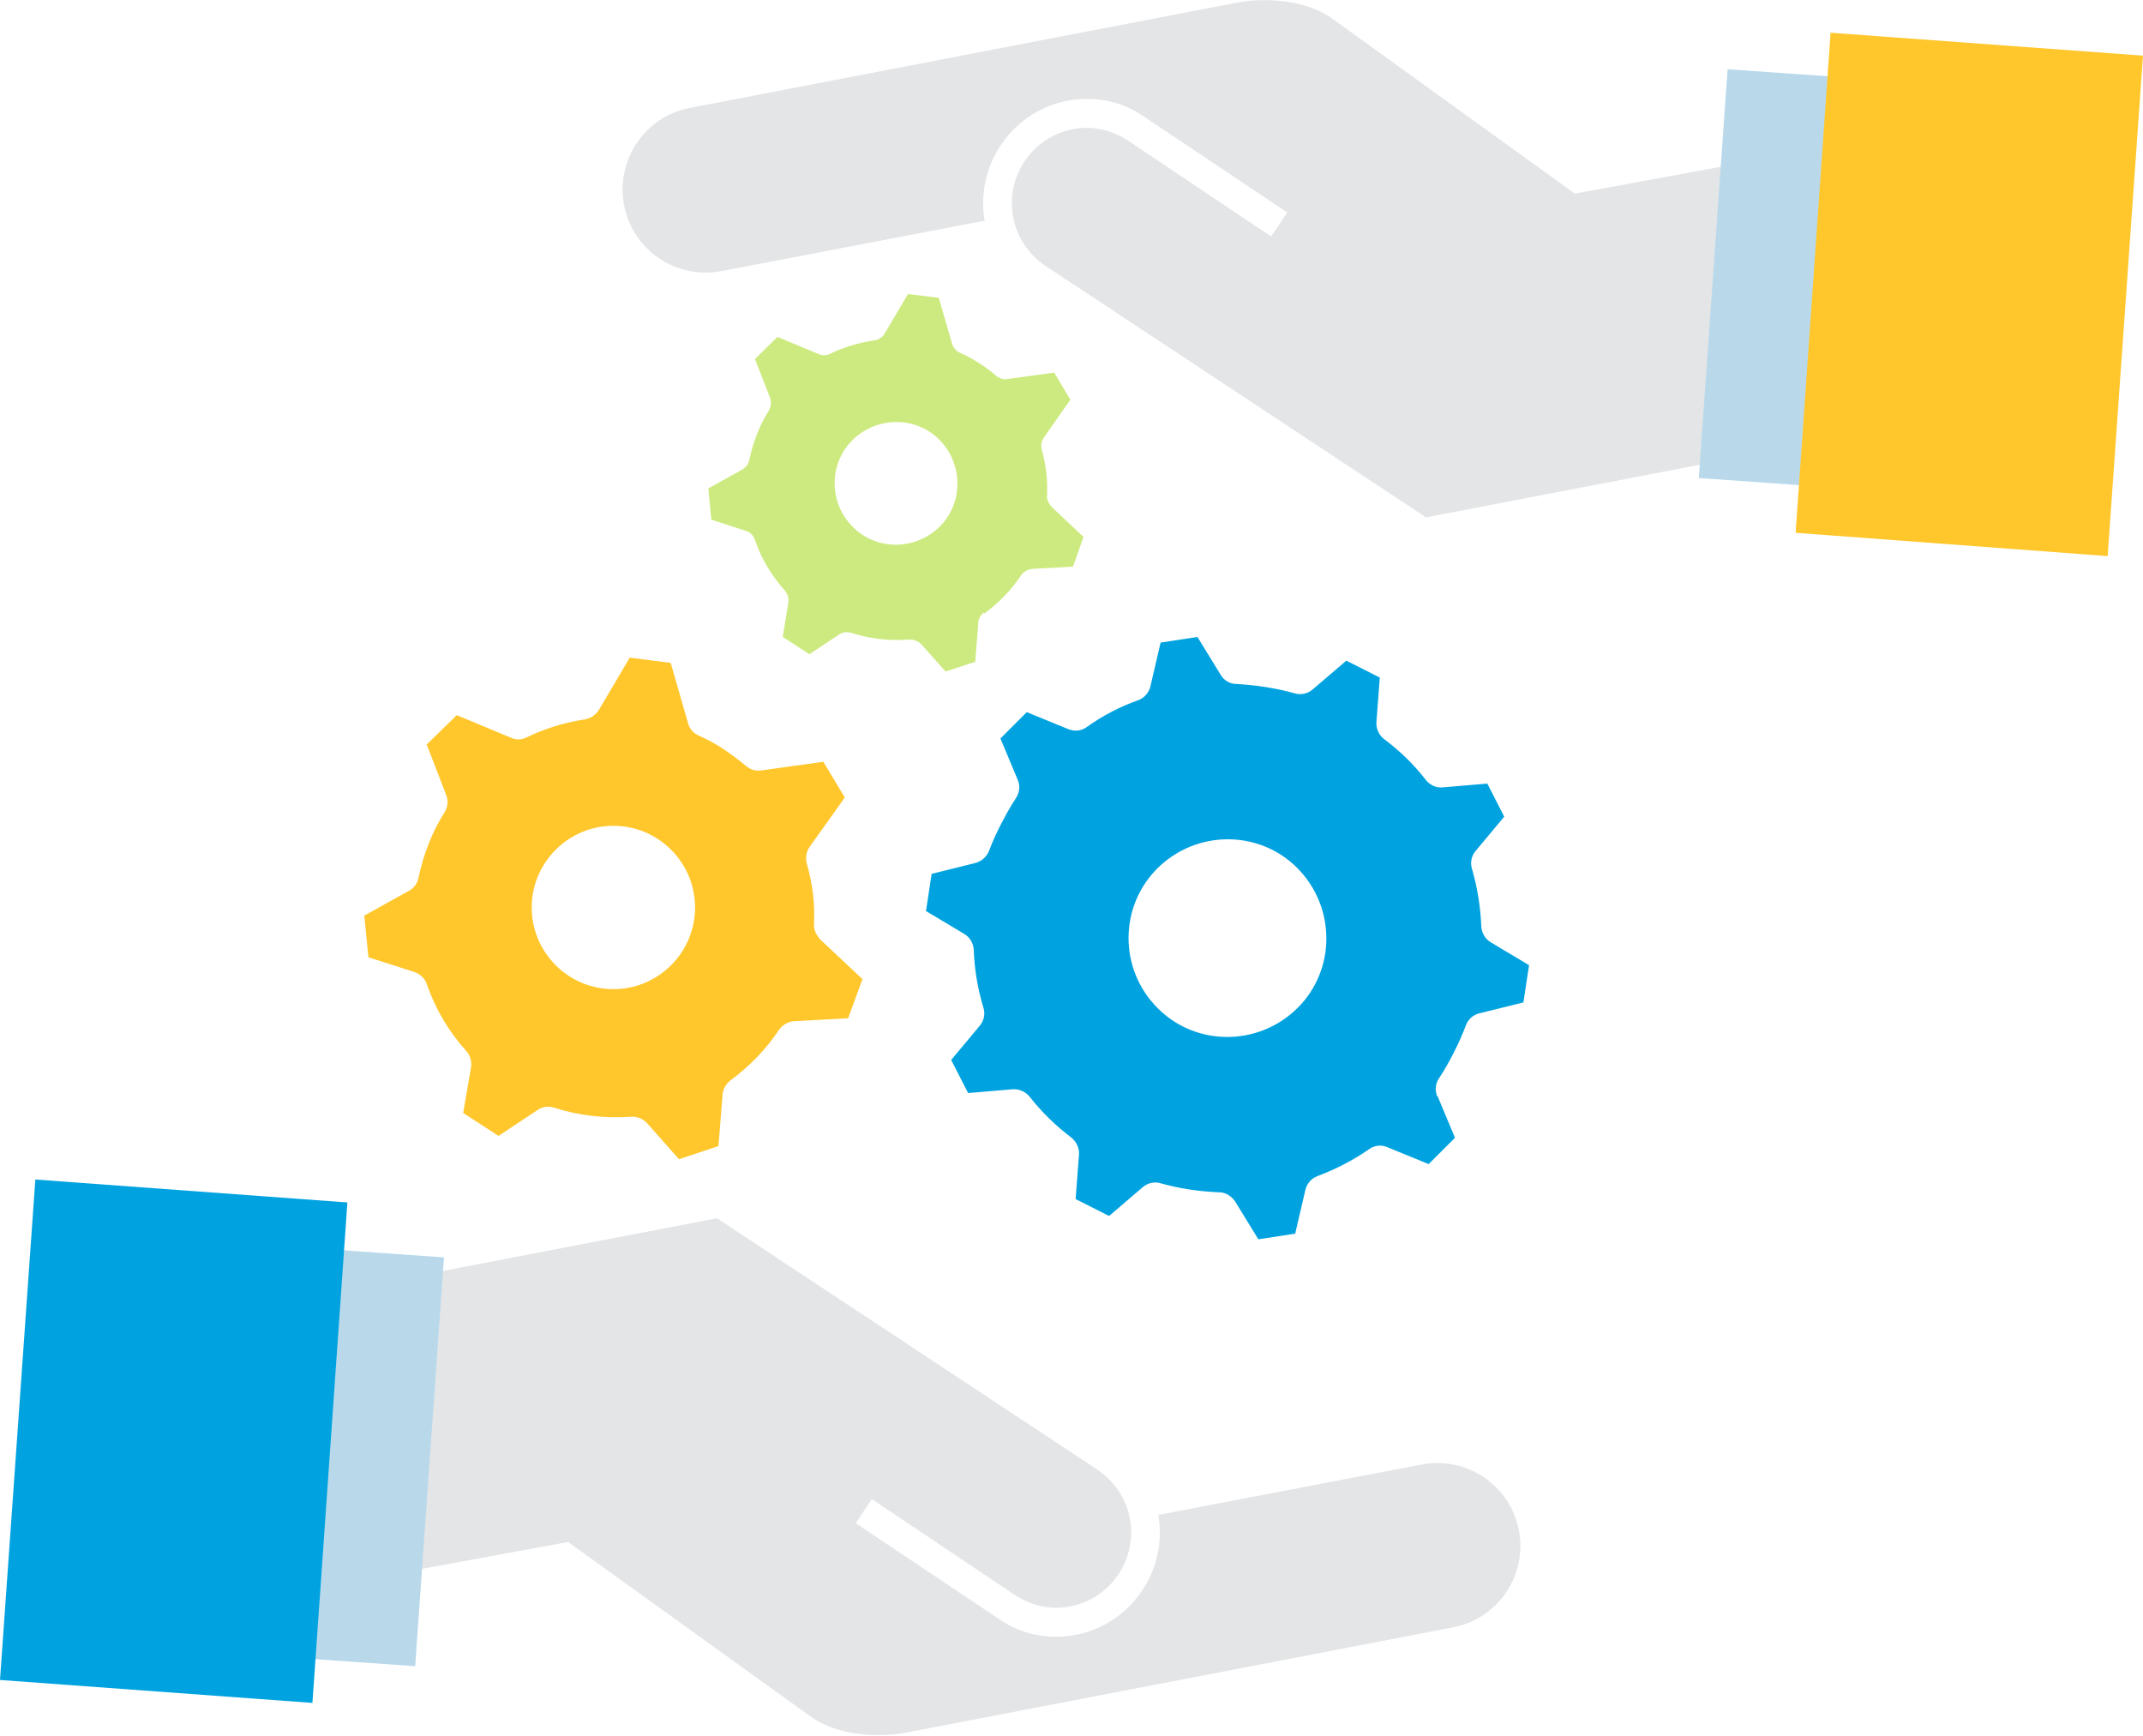
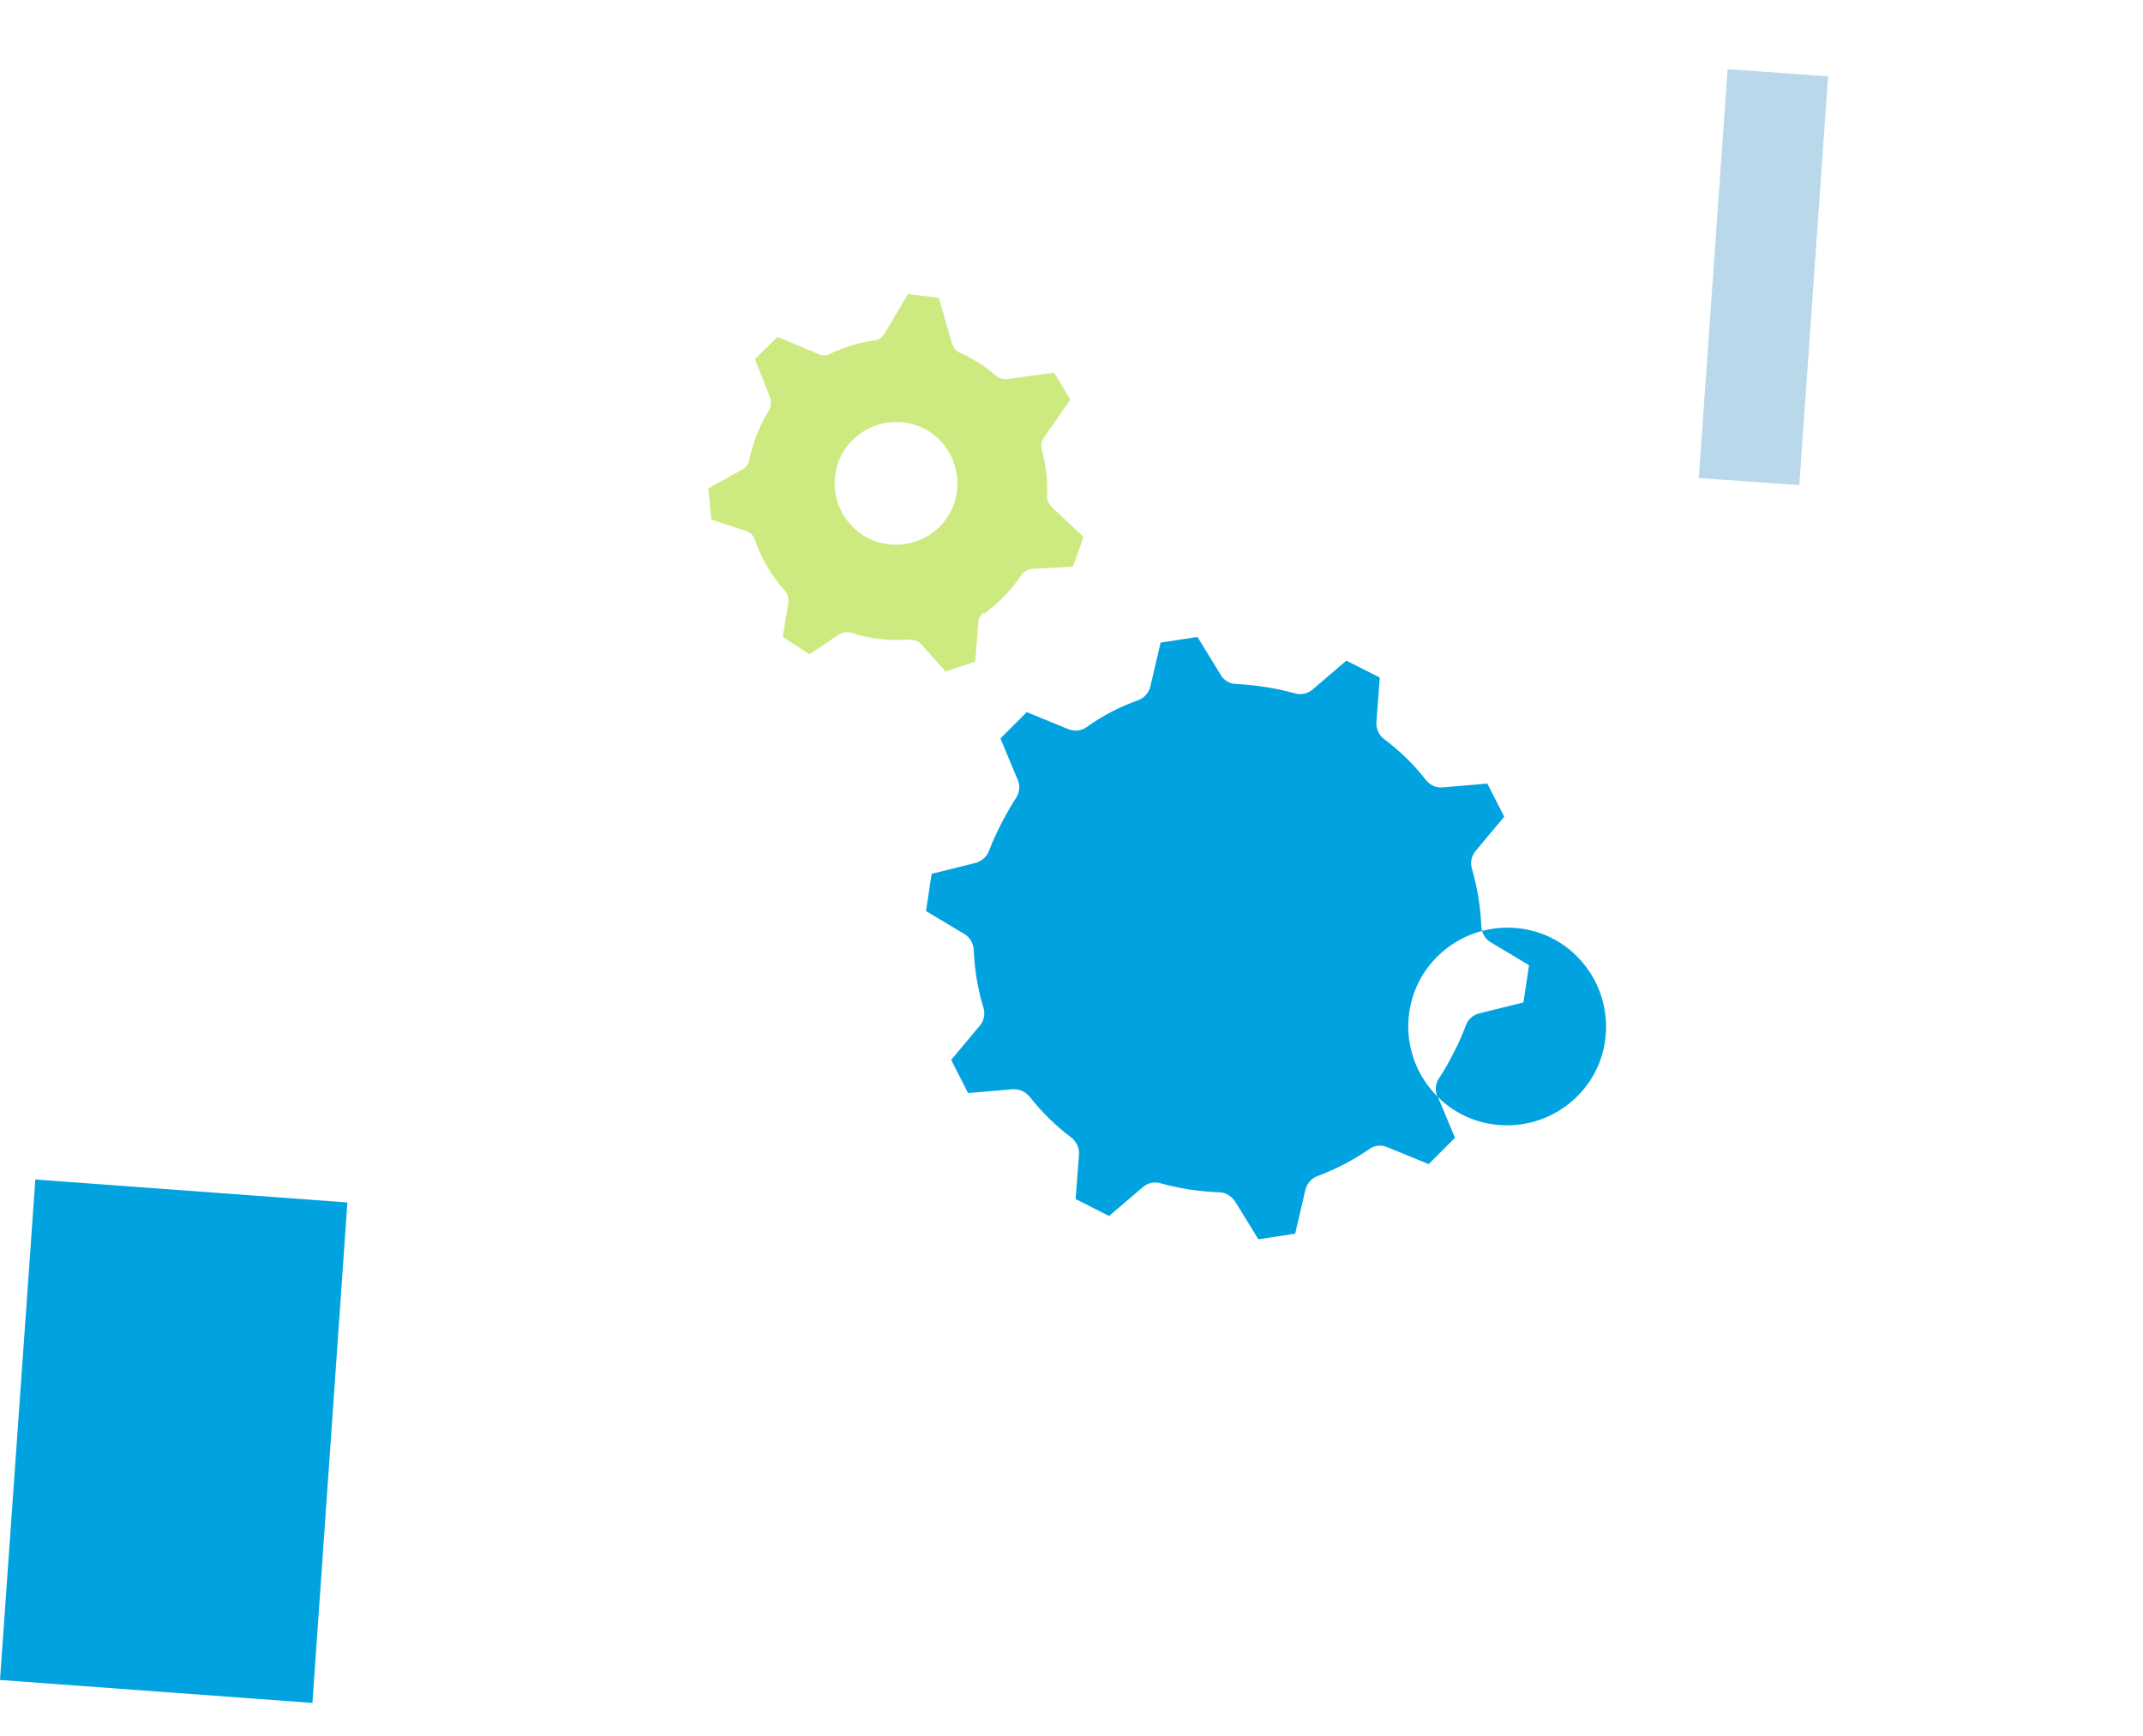
<svg xmlns="http://www.w3.org/2000/svg" id="Layer_2" data-name="Layer 2" viewBox="0 0 57 46.16">
  <defs>
    <style>
      .cls-1, .cls-2 {
        fill: #00a3e0;
      }

      .cls-1, .cls-2, .cls-3, .cls-4, .cls-5, .cls-6, .cls-7 {
        stroke-width: 0px;
      }

      .cls-2, .cls-4, .cls-6 {
        fill-rule: evenodd;
      }

      .cls-3, .cls-6 {
        fill: #ffc72c;
      }

      .cls-4 {
        fill: #cdea80;
      }

      .cls-5 {
        fill: #b9d9eb;
      }

      .cls-7 {
        fill: #e4e5e7;
      }
    </style>
  </defs>
  <g id="bkgd">
    <g>
      <g>
        <g>
-           <path class="cls-6" d="M19.42,28.74c.53-.39.95-.83,1.3-1.35.09-.13.24-.22.4-.23l1.44-.08.38-1.04-1.13-1.06c-.1-.13-.17-.25-.16-.4.03-.55-.04-1.09-.19-1.61-.04-.15-.02-.31.07-.44l.94-1.32-.57-.95-1.65.23c-.15.02-.29-.02-.41-.12-.19-.16-.39-.31-.6-.45-.21-.14-.44-.26-.66-.36-.14-.06-.24-.18-.28-.33l-.46-1.6-1.09-.14-.82,1.39c-.08.13-.21.22-.36.25-.59.09-1.11.26-1.56.48-.13.07-.29.07-.42.01l-1.44-.6-.8.78.52,1.35c.06.15.04.32-.05.46-.32.51-.55,1.08-.69,1.74-.03.15-.12.27-.25.34l-1.19.66.11,1.11,1.22.39c.08.03.15.07.21.13s.1.12.12.19c.23.66.58,1.26,1.05,1.78.11.12.15.28.13.43l-.21,1.22.94.61,1.04-.69c.13-.09.29-.11.44-.06.65.21,1.35.29,2.05.24.16-.01.32.06.42.17l.85.96,1.05-.35.11-1.37c.01-.15.09-.28.2-.37ZM14.78,25.67c-.85-.85-.85-2.22,0-3.07s2.22-.85,3.07,0,.85,2.22,0,3.07-2.22.85-3.07,0Z" />
-           <path class="cls-2" d="M38.23,29.16c-.07-.16-.05-.35.05-.49.14-.21.27-.44.39-.68.12-.23.23-.48.32-.72.06-.16.19-.28.36-.32l1.17-.29.15-.99-1.02-.61c-.15-.09-.24-.25-.25-.42-.02-.51-.1-1.02-.25-1.54-.05-.16-.01-.34.1-.47l.76-.91-.45-.88-1.18.1c-.17.02-.33-.05-.45-.19-.33-.43-.7-.78-1.11-1.09-.14-.1-.22-.28-.21-.45l.09-1.19-.89-.45-.9.77c-.13.11-.31.15-.47.1-.5-.14-1.03-.22-1.56-.25-.17,0-.33-.1-.41-.24l-.62-1.01-.98.15-.27,1.16c-.04.17-.16.31-.32.37-.48.17-.95.41-1.38.72-.14.1-.32.12-.49.05l-1.1-.45-.7.7.46,1.1c.07.16.05.34-.05.49-.14.21-.27.45-.39.68-.12.23-.23.47-.32.71-.06.16-.19.28-.36.33l-1.17.29-.15.99,1.02.61c.15.09.24.25.25.42.02.52.1,1.02.26,1.55.05.16.01.34-.1.47l-.76.91.45.88,1.18-.1c.17-.01.33.05.45.19.33.42.7.78,1.11,1.09.14.11.22.28.21.45l-.09,1.19.89.45.9-.77c.13-.11.31-.15.47-.1.5.14,1.03.22,1.56.24.17,0,.32.1.42.24l.62,1.01.98-.15.27-1.16c.04-.17.16-.31.32-.37.48-.18.95-.42,1.38-.72.14-.1.32-.12.48-.05l1.1.45.7-.7-.46-1.1ZM30.79,26.81c-1.03-1.03-1.03-2.7,0-3.72s2.7-1.03,3.72,0,1.03,2.7,0,3.72-2.7,1.03-3.72,0Z" />
+           <path class="cls-2" d="M38.23,29.16c-.07-.16-.05-.35.05-.49.14-.21.27-.44.39-.68.12-.23.23-.48.32-.72.06-.16.19-.28.36-.32l1.17-.29.15-.99-1.02-.61c-.15-.09-.24-.25-.25-.42-.02-.51-.1-1.02-.25-1.54-.05-.16-.01-.34.1-.47l.76-.91-.45-.88-1.18.1c-.17.02-.33-.05-.45-.19-.33-.43-.7-.78-1.11-1.09-.14-.1-.22-.28-.21-.45l.09-1.19-.89-.45-.9.77c-.13.11-.31.15-.47.1-.5-.14-1.03-.22-1.56-.25-.17,0-.33-.1-.41-.24l-.62-1.01-.98.15-.27,1.16c-.04.17-.16.31-.32.37-.48.17-.95.41-1.38.72-.14.1-.32.12-.49.05l-1.1-.45-.7.7.46,1.1c.07.16.05.34-.05.49-.14.21-.27.45-.39.68-.12.23-.23.47-.32.71-.06.16-.19.28-.36.33l-1.17.29-.15.99,1.02.61c.15.09.24.25.25.42.02.52.1,1.02.26,1.55.05.16.01.34-.1.47l-.76.91.45.88,1.18-.1c.17-.01.33.05.45.19.33.42.7.78,1.11,1.09.14.11.22.28.21.45l-.09,1.19.89.45.9-.77c.13-.11.31-.15.47-.1.5.14,1.03.22,1.56.24.17,0,.32.1.42.24l.62,1.01.98-.15.27-1.16c.04-.17.16-.31.32-.37.48-.18.95-.42,1.38-.72.14-.1.32-.12.48-.05l1.1.45.7-.7-.46-1.1Zc-1.03-1.03-1.03-2.7,0-3.72s2.7-1.03,3.72,0,1.03,2.7,0,3.72-2.7,1.03-3.72,0Z" />
        </g>
        <path class="cls-4" d="M26.18,16.32c.4-.3.72-.63.98-1.02.07-.1.18-.16.3-.17l1.08-.06.28-.79-.85-.8c-.08-.1-.13-.19-.12-.3.02-.41-.03-.82-.14-1.22-.03-.11-.01-.23.06-.33l.7-1-.43-.72-1.24.17c-.11.02-.22-.02-.31-.09-.14-.12-.29-.24-.46-.34-.16-.1-.33-.2-.5-.27-.1-.04-.18-.14-.21-.25l-.35-1.21-.82-.1-.62,1.05c-.06.1-.16.17-.27.18-.44.07-.84.19-1.18.36-.1.05-.22.05-.32,0l-1.08-.45-.6.59.4,1.02c.04.11.03.24-.03.35-.24.38-.41.81-.52,1.31-.02.11-.09.2-.19.26l-.9.5.08.83.92.3c.06.02.11.05.15.09s.07.09.09.15c.17.5.44.95.79,1.34.08.09.11.21.1.32l-.15.92.71.46.78-.52c.1-.07.22-.08.33-.05.49.16,1.02.22,1.55.18.12,0,.24.04.32.13l.64.72.79-.26.08-1.03c0-.11.06-.21.15-.28ZM22.68,14.01c-.64-.64-.64-1.68,0-2.31s1.68-.64,2.31,0,.64,1.68,0,2.31-1.68.64-2.31,0Z" />
      </g>
      <g>
-         <path class="cls-7" d="M40.4,40.7c-.23-1.2-1.39-1.98-2.59-1.75l-7,1.34c.12.7-.03,1.41-.43,2.01-.51.77-1.37,1.23-2.29,1.23-.55,0-1.08-.16-1.53-.48l-3.8-2.54.43-.64,3.79,2.54c.35.23.73.35,1.11.35.64,0,1.27-.31,1.66-.89.29-.44.39-.95.31-1.43-.08-.53-.38-1.01-.85-1.34l-10.14-6.7-12.28,2.36,1.31,7.54,7.01-1.29,6.49,4.67c.67.46,1.7.55,2.5.4l14.55-2.8c1.2-.23,1.98-1.39,1.75-2.59Z" />
-         <rect class="cls-5" x="8.75" y="33.33" width="2.68" height="10.9" transform="translate(2.75 -.61) rotate(4.03)" />
        <polygon class="cls-1" points="8.31 45.29 0 44.68 .94 31.37 9.24 31.98 8.31 45.29" />
      </g>
      <g>
-         <path class="cls-7" d="M16.6,5.46c.23,1.2,1.39,1.98,2.59,1.75l7-1.34c-.12-.7.03-1.41.43-2.01.51-.77,1.37-1.23,2.29-1.23.55,0,1.08.16,1.53.48l3.8,2.54-.43.64-3.79-2.54c-.35-.23-.73-.35-1.11-.35-.64,0-1.27.31-1.66.89-.29.44-.39.95-.31,1.43.08.53.38,1.01.85,1.34l10.14,6.7,12.28-2.36-1.31-7.54-7.01,1.29L35.4.47c-.67-.46-1.7-.55-2.5-.4l-14.55,2.8c-1.2.23-1.98,1.39-1.75,2.59Z" />
        <rect class="cls-5" x="45.57" y="1.93" width="2.68" height="10.9" transform="translate(93.18 18.03) rotate(-175.97)" />
-         <polygon class="cls-3" points="48.69 .87 57 1.48 56.06 14.79 47.76 14.17 48.69 .87" />
      </g>
    </g>
  </g>
</svg>